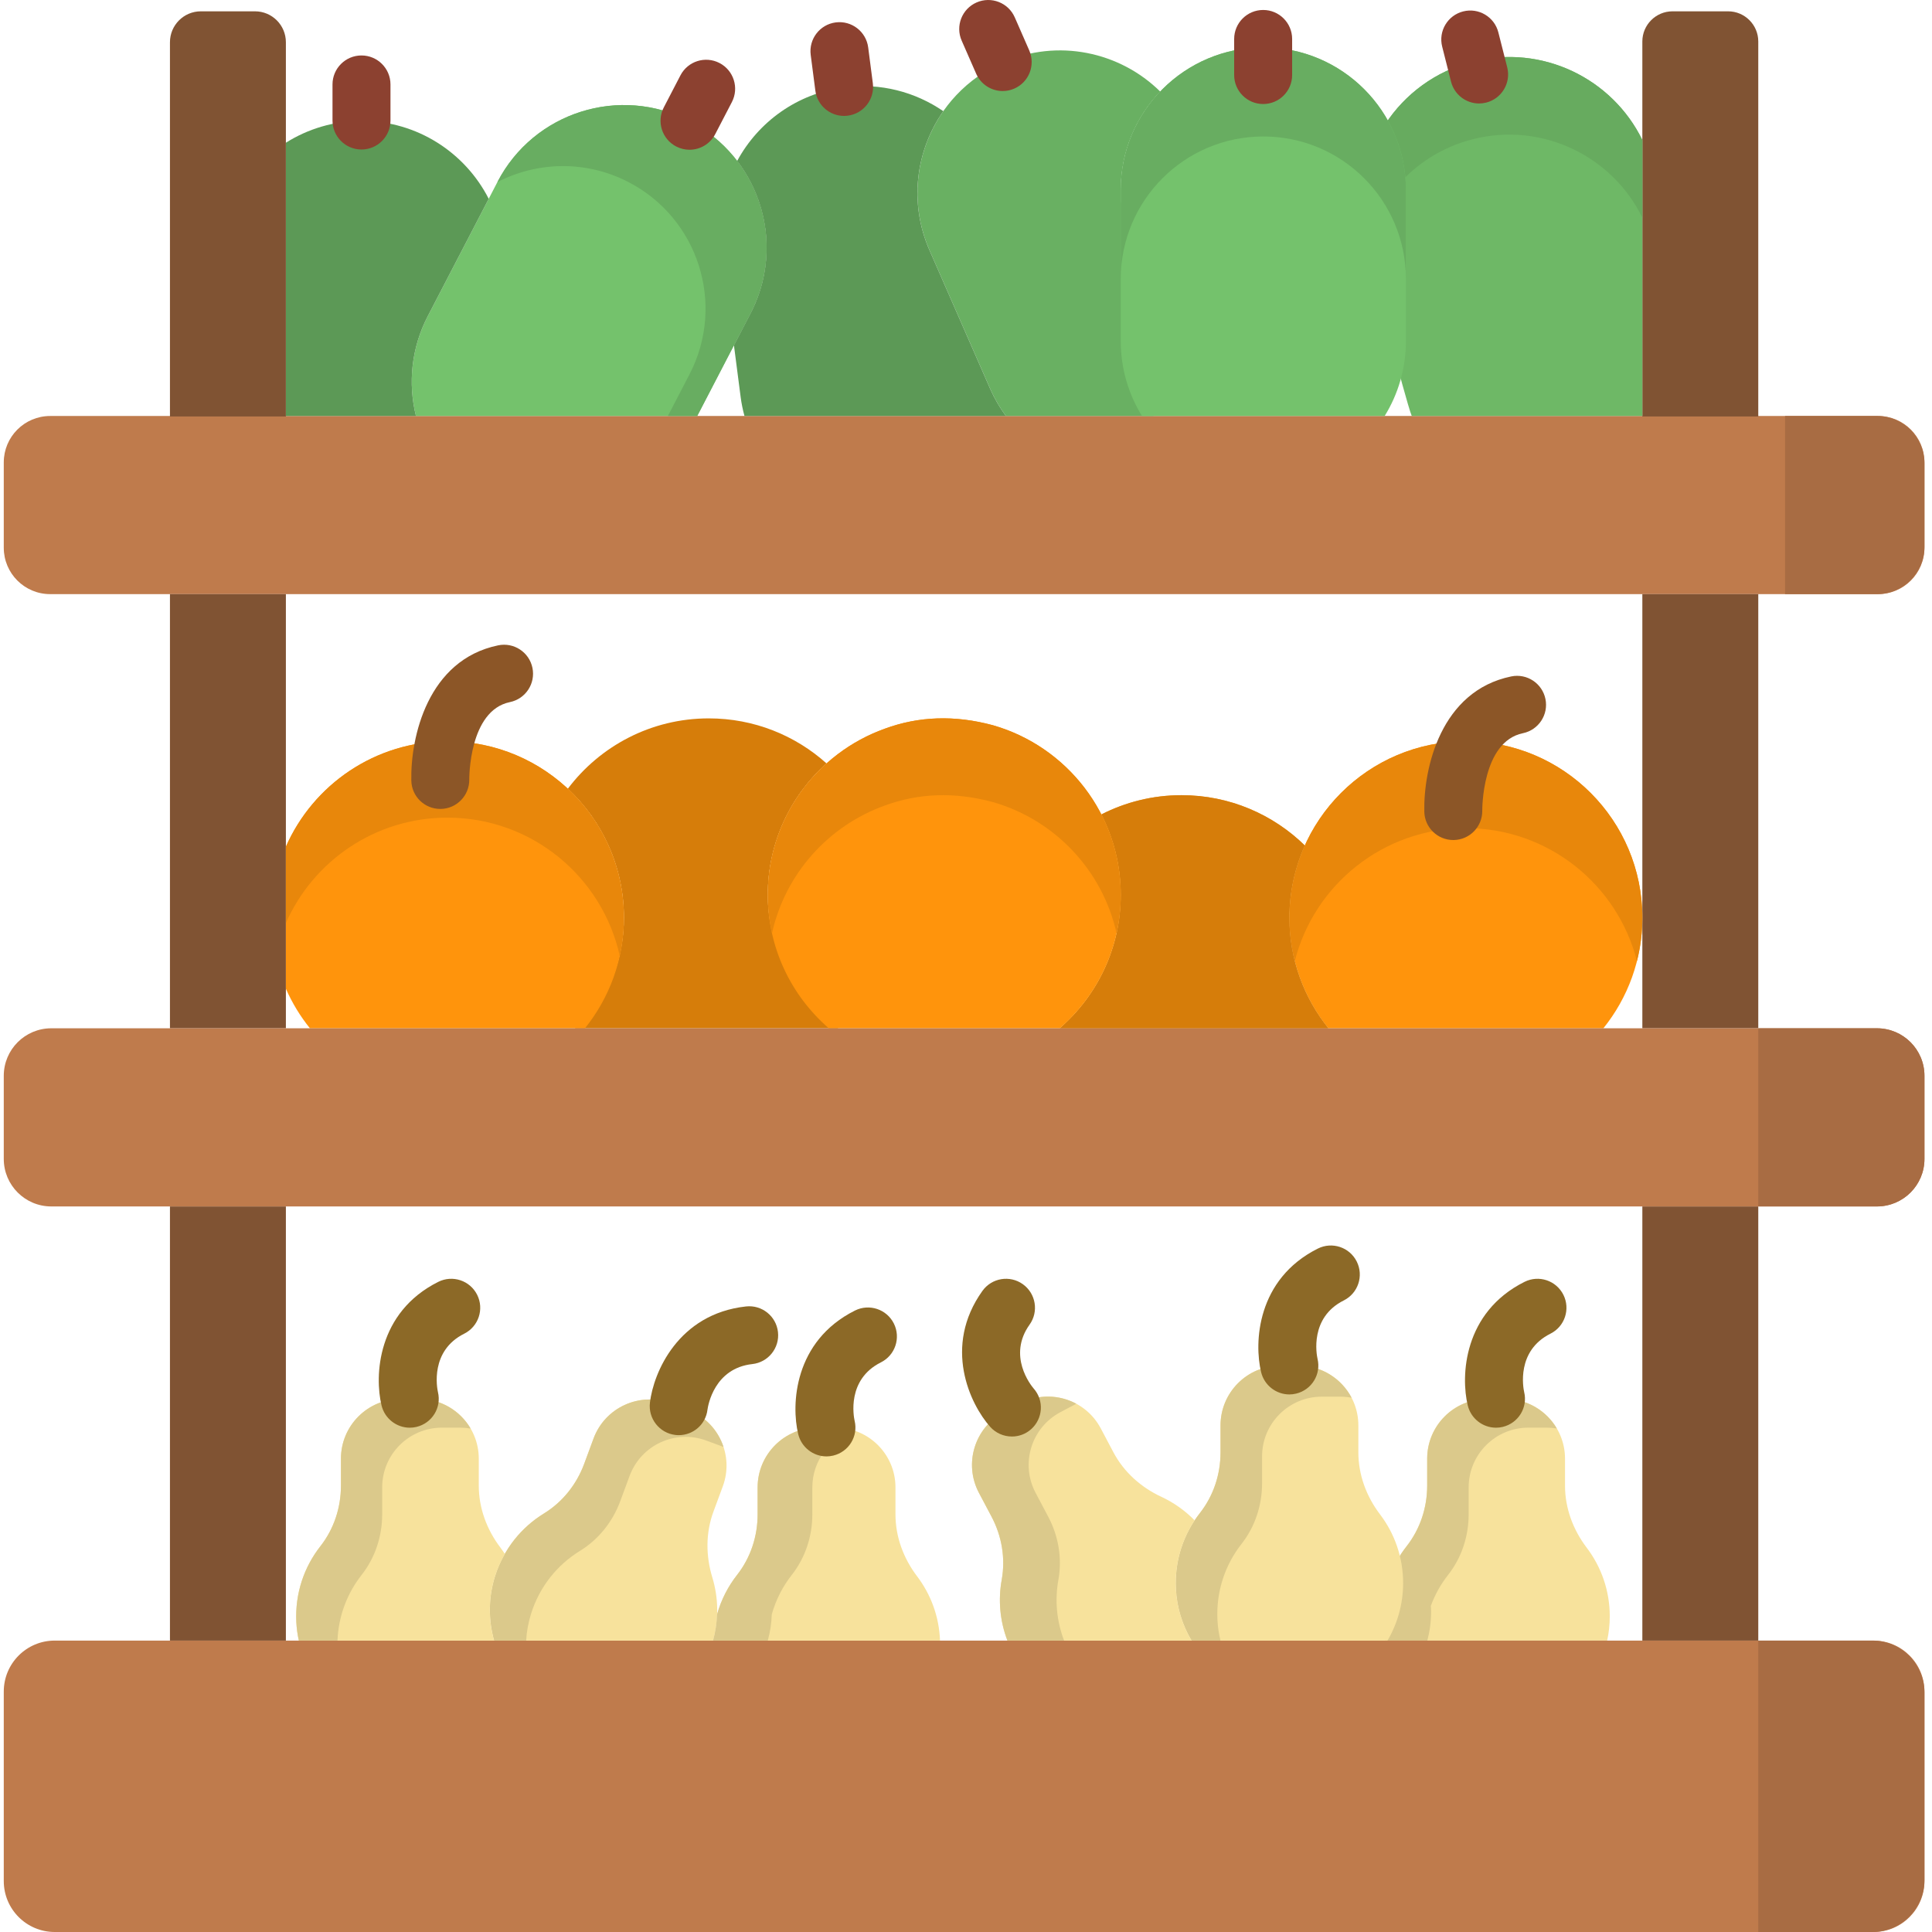
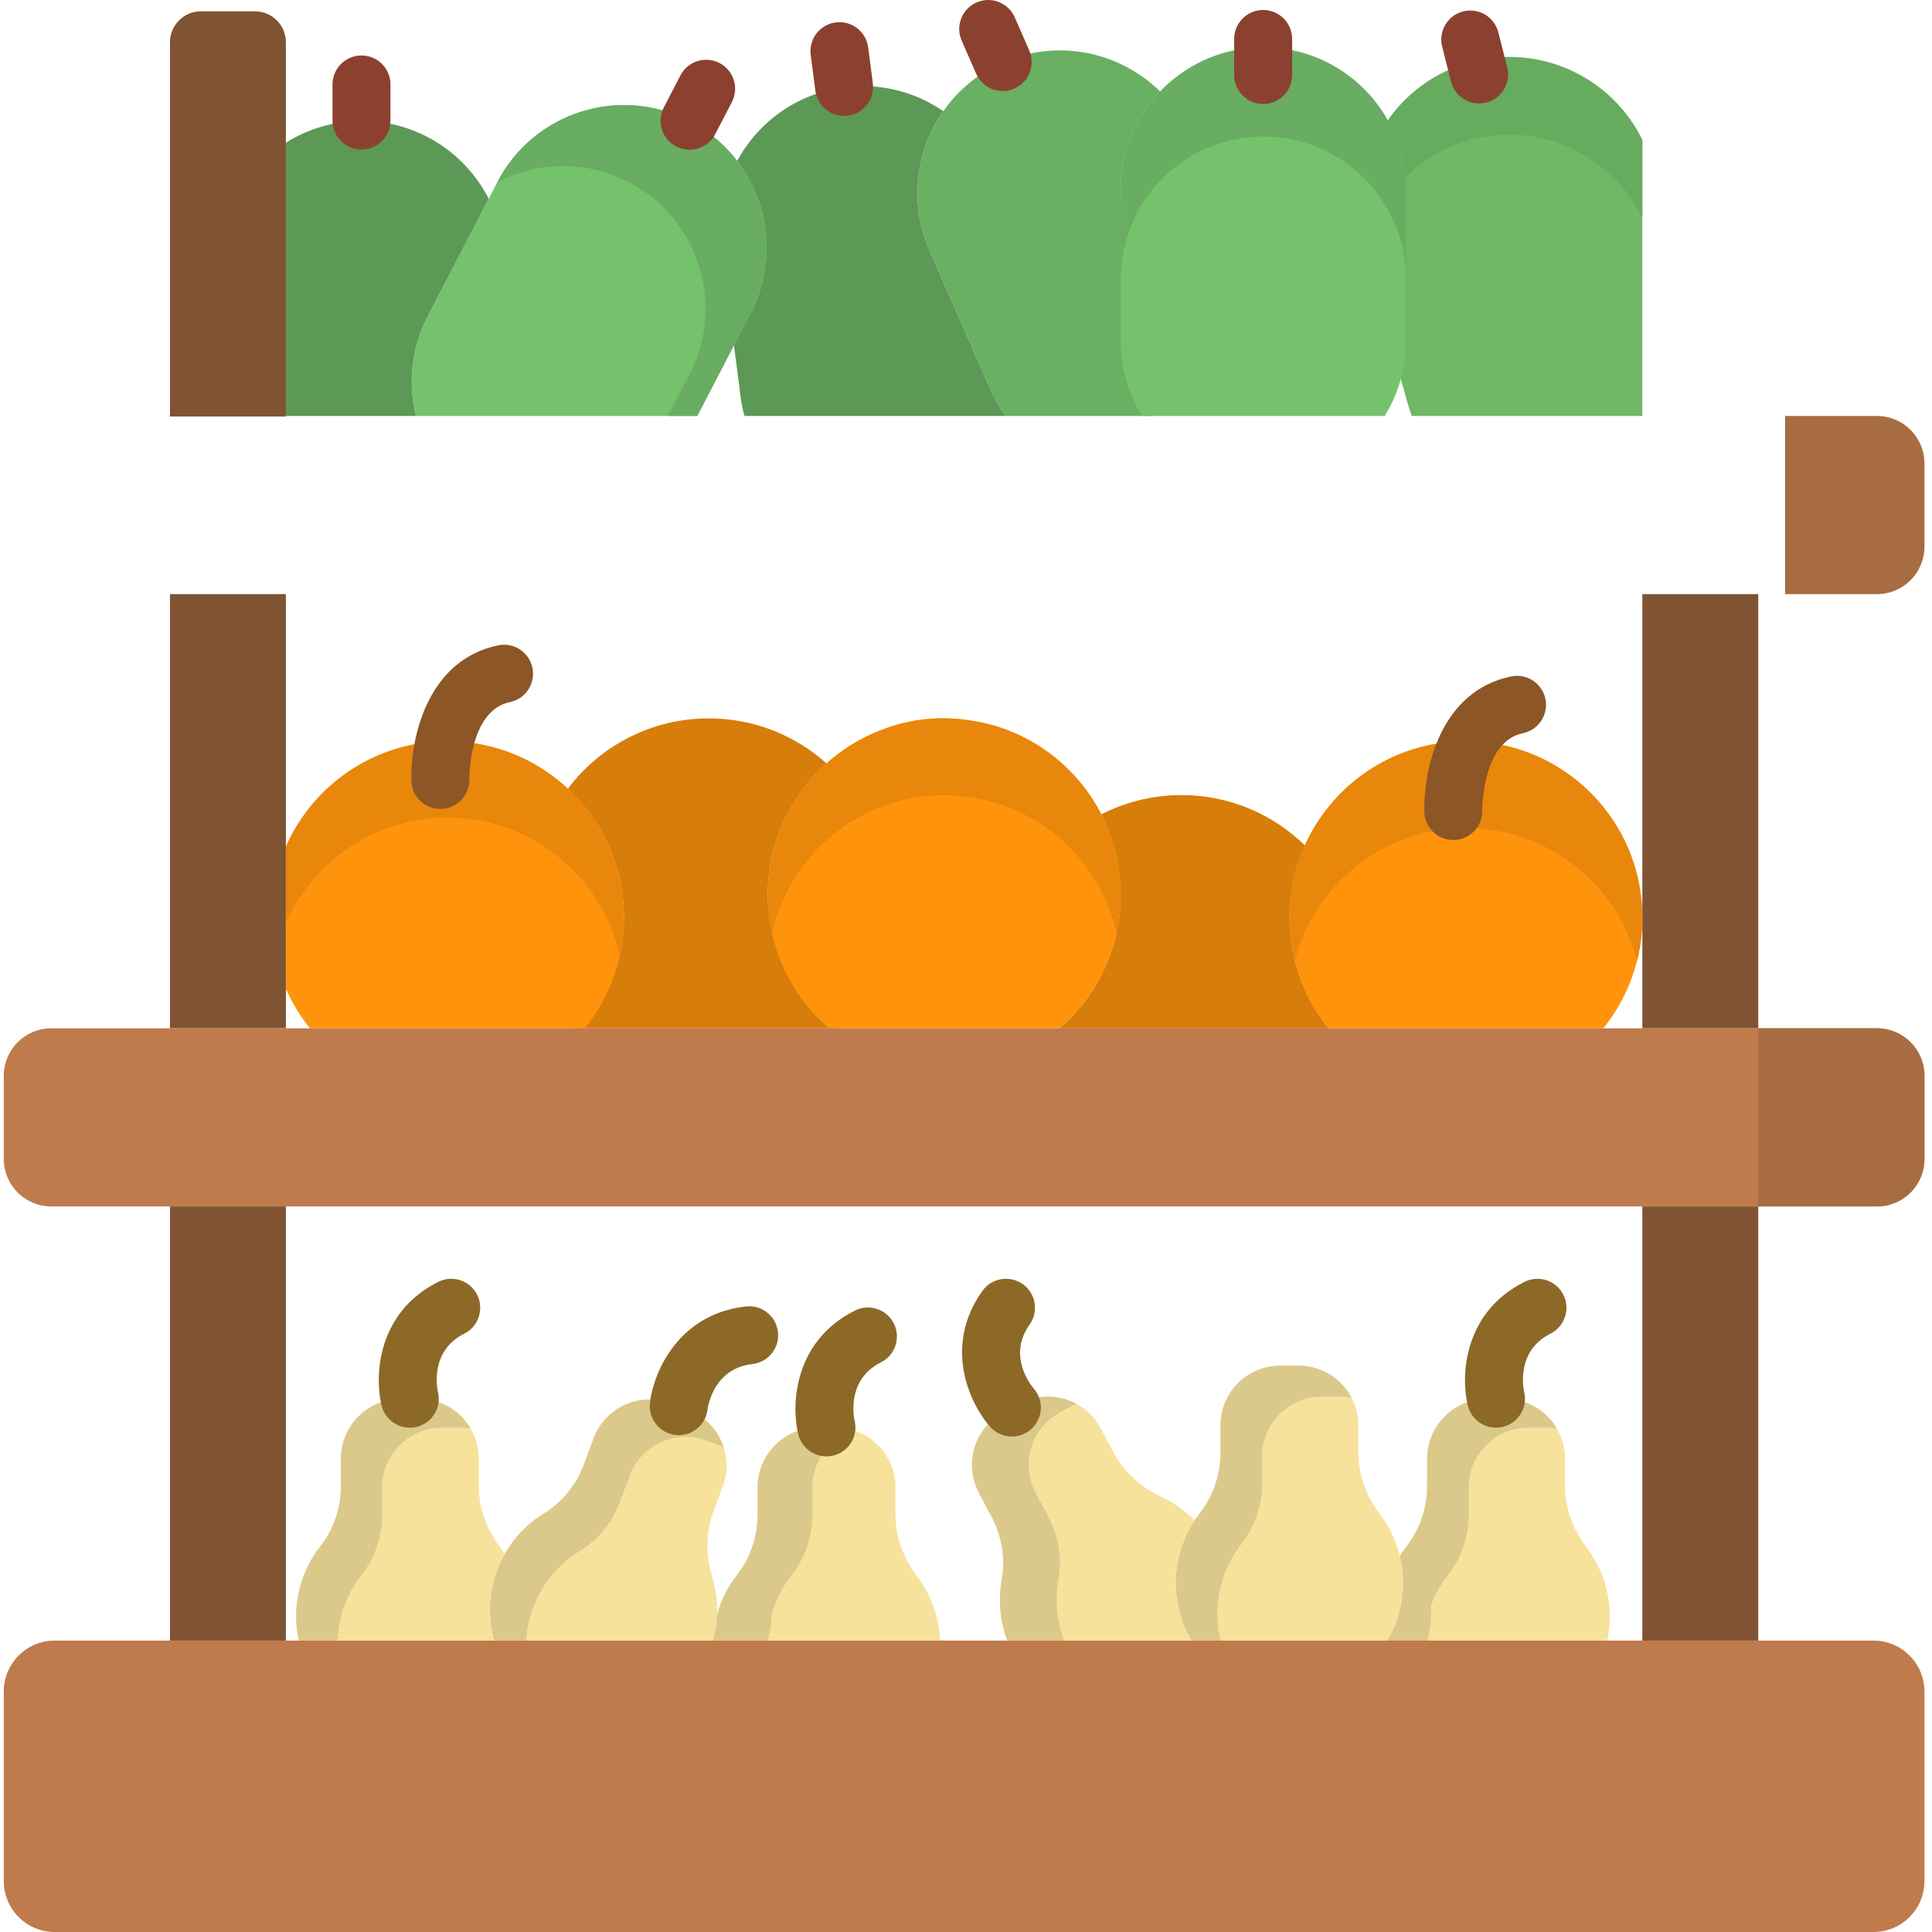
<svg xmlns="http://www.w3.org/2000/svg" height="512pt" viewBox="-1 0 512 512" width="512pt">
  <path d="m419.484 410.145c-3.609-4.754-5.738-10.465-5.738-16.434v-7.145c0-8.742-7.09-15.832-15.832-15.832h-4.867c-8.742 0-15.832 7.09-15.832 15.832v7.148c0 5.801-1.855 11.48-5.441 16.043-1.93 2.457-3.484 5.223-4.582 8.207.027.52.066 1.035.066 1.562 0 3.656-.664 7.156-1.863 10.398.086 1.656.312 3.27.66 4.848h58.859c.453-2.074.691-4.223.691-6.43.004-6.84-2.277-13.145-6.121-18.199zm0 0" fill="#f7e29c" />
  <path d="m378.25 427.133c0-.523-.039-1.039-.066-1.559 1.098-2.988 2.648-5.754 4.582-8.211 3.582-4.562 5.441-10.238 5.441-16.039v-7.148c0-8.746 7.086-15.832 15.832-15.832h4.863c.914 0 1.809.074 2.676.223-2.746-4.684-7.84-7.832-13.664-7.832h-4.863c-8.746 0-15.832 7.09-15.832 15.832v7.152c0 5.797-1.859 11.477-5.441 16.039-1.934 2.457-3.484 5.223-4.582 8.211.027.516.066 1.031.066 1.559 0 3.66-.668 7.156-1.863 10.402.082 1.652.312 3.27.656 4.844h11.203c.641-2.438.992-4.996.992-7.641zm0 0" fill="#dbc98b" />
  <path d="m395.453 378.355c-3.473 0-6.629-2.387-7.484-5.906-1.883-7.785-1.168-24.645 15.043-32.746 3.793-1.898 8.406-.359 10.305 3.434 1.895 3.793.359 8.41-3.438 10.305-9.082 4.543-7.207 14.355-6.961 15.461 1 4.121-1.543 8.238-5.664 9.238-.602.145-1.207.215-1.801.215zm0 0" fill="#8c6927" />
  <path d="m202.473 237.148c0-13.84 6.016-26.27 15.57-34.836-8.277-7.418-19.207-11.934-31.199-11.934-15.27 0-28.828 7.32-37.363 18.645 9.141 8.535 14.863 20.688 14.863 34.184 0 10.551-3.801 20.004-9.699 27.832.434.402-3.645 1.082-3.199 1.469h69.645c.203-.18-2.348-1.191-2.145-1.375-9.551-8.562-16.473-20.148-16.473-33.984zm0 0" fill="#d67d0a" />
  <path d="m495.5 512h-482c-7.457 0-13.5-6.043-13.5-13.5v-50.227c0-7.453 6.043-13.5 13.5-13.5h482c7.457 0 13.5 6.047 13.5 13.5v50.227c0 7.457-6.043 13.5-13.5 13.5zm0 0" fill="#bf7b4c" />
-   <path d="m464.961 434.773v77.227h30.215c7.633 0 13.824-6.191 13.824-13.824v-49.574c0-7.637-6.191-13.828-13.824-13.828zm0 0" fill="#a86c43" />
-   <path d="m496.707 157.449h-484.414c-6.789 0-12.293-5.504-12.293-12.289v-22.629c0-6.785 5.504-12.289 12.293-12.289h484.414c6.789 0 12.293 5.504 12.293 12.289v22.629c0 6.789-5.504 12.289-12.293 12.289zm0 0" fill="#bf7b4c" />
  <path d="m472.059 110.238v47.211h24.352c6.953 0 12.59-5.633 12.59-12.586v-22.035c0-6.953-5.637-12.59-12.59-12.59zm0 0" fill="#a86c43" />
  <path d="m44.039 319.719h30.723v115.055h-30.723zm0 0" fill="#805333" />
  <path d="m44.039 157.449h30.723v115.059h-30.723zm0 0" fill="#805333" />
  <path d="m434.238 319.719h30.723v115.055h-30.723zm0 0" fill="#805333" />
  <path d="m434.238 157.449h30.723v115.059h-30.723zm0 0" fill="#805333" />
-   <path d="m464.961 110.375h-30.723v-99.375c0-4.418 3.582-8 8-8h14.723c4.418 0 8 3.582 8 8zm0 0" fill="#805333" />
  <path d="m117.574 196.438c-19.129 0-35.566 11.492-42.812 27.941v37.648c1.668 3.781 3.812 7.305 6.371 10.48h72.883c6.457-8.02 10.328-18.203 10.328-29.301 0-25.828-20.941-46.77-46.77-46.77zm0 0" fill="#ff940c" />
  <path d="m117.574 216.684c22.352 0 41.043 15.68 45.668 36.645.723-3.258 1.102-6.645 1.102-10.117 0-25.832-20.938-46.77-46.77-46.77-19.129 0-35.566 11.488-42.812 27.941v20.242c7.246-16.453 23.684-27.941 42.812-27.941zm0 0" fill="#e8870b" />
  <path d="m423.91 272.508c6.457-8.02 10.328-18.207 10.328-29.301 0-25.828-20.941-46.77-46.77-46.77-25.832 0-46.77 20.941-46.77 46.77 0 11.094 3.871 21.281 10.324 29.301zm0 0" fill="#ff940c" />
  <path d="m387.469 219.465c21.855 0 40.207 14.992 45.34 35.254.934-3.684 1.43-7.539 1.43-11.512 0-25.828-20.938-46.77-46.77-46.77-25.828 0-46.77 20.941-46.77 46.77 0 3.973.496 7.828 1.43 11.512 5.133-20.262 23.484-35.254 45.34-35.254zm0 0" fill="#e8870b" />
  <path d="m344.797 224.066c-8.43-8.246-19.961-13.336-32.688-13.336-7.652 0-14.867 1.852-21.242 5.105 3.281 6.395 5.145 13.633 5.145 21.312 0 14.129-6.273 26.785-16.176 35.359h71.191c-6.457-8.02-10.328-18.207-10.328-29.301 0-6.82 1.473-13.297 4.098-19.141zm0 0" fill="#f9a029" />
  <path d="m344.797 224.066c-8.43-8.246-19.961-13.336-32.688-13.336-7.652 0-14.867 1.852-21.242 5.105 3.281 6.395 5.145 13.633 5.145 21.312 0 14.129-6.273 26.785-16.176 35.359h71.191c-6.457-8.02-10.328-18.207-10.328-29.301 0-6.82 1.473-13.297 4.098-19.141zm0 0" fill="#d67d0a" />
  <path d="m314.777 434.773h51.922c2.629-4.473 4.145-9.68 4.145-15.246 0-6.84-2.281-13.145-6.121-18.199-3.613-4.754-5.742-10.465-5.742-16.434v-7.145c0-8.742-7.086-15.832-15.832-15.832h-4.863c-8.742 0-15.832 7.09-15.832 15.832v7.148c0 5.801-1.859 11.48-5.441 16.043-4.312 5.488-6.762 12.516-6.383 20.121.246 4.969 1.734 9.637 4.148 13.711zm0 0" fill="#f7e29c" />
  <path d="m321.637 429.273c-.375-7.605 2.07-14.633 6.383-20.121 3.586-4.562 5.441-10.242 5.441-16.043v-7.148c0-8.742 7.09-15.832 15.832-15.832h4.867c1.035 0 2.047.102 3.023.289-2.645-5.051-7.934-8.5-14.035-8.5h-4.863c-8.742 0-15.832 7.09-15.832 15.832v7.148c0 5.801-1.859 11.48-5.441 16.039-4.312 5.492-6.762 12.516-6.383 20.125.246 4.965 1.734 9.637 4.148 13.711h7.66c-.434-1.777-.707-3.617-.801-5.5zm0 0" fill="#dbc98b" />
  <path d="m315.59 402.914c-2.562-2.613-5.535-4.715-8.773-6.219-5.414-2.512-9.969-6.562-12.762-11.84l-3.34-6.312c-4.09-7.727-13.668-10.68-21.398-6.59l-4.301 2.277c-7.727 4.086-10.676 13.668-6.586 21.398l3.344 6.316c2.711 5.129 3.727 11.016 2.691 16.723-.957 5.281-.508 10.844 1.512 16.109h48.801c-2.414-4.074-3.902-8.746-4.148-13.715-.332-6.727 1.543-12.992 4.961-18.148zm0 0" fill="#f7e29c" />
  <path d="m279.484 418.668c1.035-5.707.023-11.598-2.691-16.723l-3.344-6.32c-4.09-7.727-1.141-17.309 6.59-21.398l4.195-2.219c-4.496-2.414-10.07-2.621-14.918-.055l-4.301 2.273c-7.727 4.09-10.676 13.672-6.586 21.398l3.344 6.32c2.711 5.125 3.727 11.016 2.691 16.723-.957 5.277-.508 10.844 1.512 16.105h15.02c-2.02-5.262-2.469-10.828-1.512-16.105zm0 0" fill="#dbc98b" />
  <path d="m187.977 434.773c1.57-5.664 1.406-11.461-.215-16.773-1.738-5.711-1.758-11.809.312-17.406l2.477-6.699c3.035-8.203-1.156-17.309-9.359-20.34l-4.562-1.688c-8.199-3.031-17.309 1.16-20.34 9.359l-2.477 6.707c-2.012 5.441-5.723 10.121-10.668 13.156-5.949 3.656-10.68 9.395-12.965 16.66-1.785 5.684-1.754 11.582-.234 17.023zm0 0" fill="#f7e29c" />
  <path d="m139.742 427.652c2.281-7.266 7.016-13.008 12.965-16.66 4.941-3.035 8.652-7.719 10.664-13.16l2.48-6.703c3.031-8.203 12.137-12.395 20.336-9.363l4.555 1.684c-1.461-4.418-4.844-8.156-9.551-9.895l-4.562-1.688c-8.199-3.031-17.305 1.16-20.336 9.359l-2.48 6.707c-2.012 5.441-5.723 10.121-10.668 13.156-5.949 3.656-10.68 9.395-12.961 16.66-1.785 5.684-1.758 11.582-.234 17.023h8.484c.141-2.379.566-4.77 1.309-7.121zm0 0" fill="#dbc98b" />
  <path d="m242.047 417.75c-3.609-4.754-5.738-10.465-5.738-16.434v-7.145c0-8.742-7.09-15.832-15.832-15.832h-4.867c-8.742 0-15.832 7.09-15.832 15.832v7.148c0 5.801-1.855 11.48-5.441 16.043-2.406 3.062-4.223 6.602-5.301 10.453-.082 2.312-.422 4.645-1.062 6.957h60.145c-.242-6.383-2.449-12.258-6.07-17.023zm0 0" fill="#f7e29c" />
  <path d="m208.836 417.363c3.582-4.562 5.441-10.238 5.441-16.039v-7.148c0-7.066 4.625-13.047 11.016-15.086-1.52-.484-3.137-.746-4.816-.746h-4.867c-8.742 0-15.832 7.086-15.832 15.832v7.148c0 5.801-1.855 11.48-5.441 16.039-2.402 3.062-4.223 6.605-5.301 10.453-.082 2.316-.418 4.648-1.062 6.957h14.5c.641-2.309.977-4.641 1.059-6.957 1.078-3.852 2.898-7.391 5.305-10.453zm0 0" fill="#dbc98b" />
  <path d="m130.184 417.75c.664-2.117 1.559-4.086 2.609-5.934-.371-.566-.758-1.129-1.168-1.672-3.613-4.754-5.742-10.465-5.742-16.434v-7.145c0-8.742-7.086-15.832-15.832-15.832h-4.863c-8.746 0-15.832 7.09-15.832 15.832v7.148c0 5.801-1.859 11.48-5.445 16.043-4.312 5.488-6.758 12.512-6.383 20.121.086 1.668.316 3.305.664 4.895h51.754c-1.52-5.441-1.551-11.34.238-17.023zm0 0" fill="#f7e29c" />
  <path d="m94.84 417.363c3.582-4.562 5.441-10.238 5.441-16.039v-7.148c0-8.746 7.086-15.832 15.832-15.832h4.863c.938 0 1.855.082 2.746.238-2.746-4.695-7.84-7.848-13.668-7.848h-4.867c-8.742 0-15.832 7.09-15.832 15.832v7.152c0 5.797-1.855 11.477-5.441 16.039-4.312 5.488-6.762 12.516-6.383 20.121.082 1.672.312 3.305.664 4.895h10.246c.25-6.559 2.602-12.578 6.398-17.41zm0 0" fill="#dbc98b" />
  <path d="m296.012 53.25v-.004-2.902c0-10.117 3.984-19.297 10.457-26.078-10.688-10.547-27.109-14.121-41.699-7.727-19.113 8.371-27.824 30.652-19.449 49.766l16.07 36.695c1.148 2.617 2.562 5.031 4.184 7.238h39.109c-2.559-5.094-1.41-10.84-1.41-16.93zm0 0" fill="#69b062" />
  <path d="m434.238 37.113c-7.98-16.348-26.562-25.438-44.895-20.797-9.945 2.516-18.027 8.621-23.227 16.582 1.941 4.652 3.02 9.754 3.02 15.113v41.621c0 1.824-.129 3.617-.371 5.375 0 0 3.555 13.352 4.363 15.23h61.109zm0 0" fill="#6eb866" />
  <path d="m368.766 95.008.371 1.473v-6.848c0 1.824-.129 3.617-.371 5.375zm0 0" fill="#67ab5f" />
  <path d="m389.344 16.316c-9.945 2.516-18.027 8.621-23.227 16.582 1.941 4.652 3.02 9.754 3.02 15.113v1.426c5.094-5.973 12.02-10.477 20.207-12.551 18.332-4.637 36.914 4.453 44.895 20.797v-20.57c-7.98-16.344-26.562-25.438-44.895-20.797zm0 0" fill="#67ab5f" />
  <path d="m365.953 110.238c3.562-5.766 5.625-12.559 5.625-19.836v-40.059c0-20.867-16.914-37.785-37.781-37.785-20.871 0-37.785 16.918-37.785 37.785v40.059c0 7.277 2.062 14.07 5.625 19.836zm0 0" fill="#74c26c" />
  <path d="m333.797 12.559c-20.871 0-37.785 16.918-37.785 37.785v23.605c0-20.867 16.914-37.781 37.785-37.781 20.867 0 37.781 16.914 37.781 37.781v-23.605c0-20.867-16.918-37.785-37.781-37.785zm0 0" fill="#68ad61" />
  <path d="m183.773 110.238 14.125-27.195c9.617-18.52 2.398-41.328-16.121-50.945-18.52-9.617-41.328-2.398-50.945 16.121l-18.461 35.551c-4.406 8.484-5.27 17.867-3.141 26.469zm0 0" fill="#74c26c" />
  <path d="m181.777 32.098c-18.52-9.617-41.328-2.398-50.945 16.121l-.02.035c10.535-5.441 23.461-5.855 34.785.023 18.52 9.617 25.738 32.426 16.121 50.945l-5.723 11.016h7.781l14.121-27.195c9.617-18.52 2.398-41.328-16.121-50.945zm0 0" fill="#68ad61" />
  <path d="m128.516 52.684c-6.25-12.25-18.977-20.648-33.672-20.648-7.383 0-14.262 2.125-20.082 5.785v72.418h34.469c-2.129-8.602-1.266-17.984 3.141-26.469zm0 0" fill="#5c9956" />
  <path d="m245.32 66.305c-5.484-12.523-3.641-26.402 3.664-36.844-7.406-5.086-16.637-7.574-26.246-6.328-12.52 1.625-22.797 9.203-28.379 19.516 8.625 11.273 10.516 26.961 3.539 40.395l-4.395 8.465 1.773 13.68c.223 1.73.57 3.414 1.016 5.051h69.281c-1.621-2.207-3.035-4.621-4.184-7.238zm0 0" fill="#5c9956" />
  <path d="m262.18 192.207c-10.25-2.777-19.785-2.371-28.676.895-18.086 6.465-31.031 23.742-31.031 44.047 0 14.129 6.273 26.785 16.176 35.359h61.188c9.902-8.574 16.176-21.23 16.176-35.359 0-21.34-14.297-39.328-33.832-44.941zm0 0" fill="#ff940c" />
  <path d="m233.504 213.469c8.891-3.266 18.426-3.672 28.676-.895 16.332 4.695 29 18.039 32.719 34.758.727-3.277 1.113-6.688 1.113-10.184 0-21.34-14.297-39.328-33.832-44.941-10.25-2.777-19.785-2.375-28.676.895-18.086 6.461-31.031 23.738-31.031 44.047 0 3.496.383 6.902 1.113 10.18 3.5-15.75 14.949-28.508 29.918-33.859zm0 0" fill="#e8870b" />
  <path d="m0 285.098v22.031c0 6.953 5.637 12.59 12.59 12.59h483.82c6.953 0 12.59-5.637 12.59-12.59v-22.031c0-6.953-5.637-12.59-12.59-12.59h-483.82c-6.953 0-12.59 5.637-12.59 12.59zm0 0" fill="#bf7b4c" />
  <path d="m464.961 272.508v47.211h31.449c6.953 0 12.59-5.637 12.59-12.59v-22.031c0-6.953-5.637-12.59-12.59-12.59zm0 0" fill="#a86c43" />
  <path d="m44.039 11.195v99.18h30.723v-99.18c0-4.527-3.668-8.195-8.191-8.195h-14.34c-4.523 0-8.191 3.668-8.191 8.195zm0 0" fill="#805333" />
  <path d="m107.594 378.355c-3.473 0-6.633-2.387-7.484-5.906-1.887-7.785-1.172-24.645 15.039-32.746 3.793-1.898 8.41-.359 10.305 3.434 1.898 3.793.359 8.41-3.434 10.305-9.086 4.543-7.207 14.355-6.965 15.461 1 4.121-1.539 8.238-5.664 9.238-.602.145-1.203.215-1.797.215zm0 0" fill="#8c6927" />
  <path d="m218.016 385.961c-3.473 0-6.629-2.387-7.484-5.906-1.883-7.785-1.168-24.641 15.039-32.746 3.797-1.898 8.41-.359 10.309 3.434 1.895 3.797.359 8.41-3.438 10.305-9.086 4.543-7.207 14.355-6.961 15.461 1 4.125-1.543 8.238-5.664 9.238-.602.145-1.207.215-1.801.215zm0 0" fill="#8c6927" />
  <path d="m267.168 380.691c-2.141 0-4.273-.883-5.797-2.605-5.309-6-12.559-21.234-2.023-35.98 2.469-3.453 7.266-4.25 10.719-1.781 3.449 2.465 4.25 7.262 1.781 10.715-5.906 8.266.344 16.059 1.078 16.922 2.809 3.176 2.488 8.004-.688 10.812-1.457 1.289-3.266 1.918-5.07 1.918zm0 0" fill="#8c6927" />
-   <path d="m340.691 369.539c-3.473 0-6.629-2.387-7.484-5.91-1.887-7.781-1.168-24.641 15.039-32.746 3.797-1.898 8.41-.359 10.305 3.438 1.898 3.793.359 8.406-3.434 10.305-9.086 4.543-7.207 14.355-6.961 15.461.996 4.121-1.543 8.238-5.668 9.234-.602.148-1.203.219-1.797.219zm0 0" fill="#8c6927" />
  <path d="m178.879 380.332c-.301 0-.605-.016-.91-.055-4.211-.492-7.227-4.344-6.73-8.555.93-7.953 7.445-23.52 25.461-25.5 4.211-.469 8.012 2.578 8.473 6.793.465 4.219-2.578 8.012-6.793 8.477-10.098 1.109-11.738 10.965-11.891 12.086-.461 3.906-3.77 6.754-7.609 6.754zm0 0" fill="#8c6927" />
  <path d="m115.68 214.375c-4.172 0-7.59-3.32-7.676-7.508-.242-11.504 4.34-32 23.027-35.848 4.152-.855 8.219 1.82 9.074 5.977.855 4.152-1.82 8.215-5.977 9.07-10.891 2.242-10.77 20.324-10.766 20.508.059 4.23-3.316 7.727-7.547 7.801-.047 0-.094 0-.137 0zm0 0" fill="#8c5627" />
  <path d="m384.133 222.617c-4.168 0-7.586-3.32-7.676-7.508-.238-11.504 4.344-32 23.031-35.848 4.152-.859 8.215 1.82 9.07 5.977.855 4.152-1.82 8.215-5.973 9.07-10.895 2.242-10.77 20.324-10.77 20.508.059 4.23-3.312 7.727-7.547 7.801-.043 0-.09 0-.137 0zm0 0" fill="#8c5627" />
  <g fill="#8c4130">
    <path d="m94.797 39.621c-4.242 0-7.68-3.441-7.68-7.684v-9.559c0-4.242 3.438-7.68 7.68-7.68s7.684 3.438 7.684 7.68v9.559c0 4.242-3.441 7.684-7.684 7.684zm0 0" />
    <path d="m333.75 27.566c-4.242 0-7.684-3.438-7.684-7.68v-9.559c0-4.242 3.441-7.684 7.684-7.684s7.68 3.441 7.68 7.684v9.559c0 4.242-3.438 7.68-7.68 7.68zm0 0" />
    <path d="m264.727 24.125c-2.957 0-5.777-1.719-7.039-4.602l-3.836-8.758c-1.703-3.887.07-8.418 3.953-10.117 3.891-1.703 8.418.066 10.121 3.953l3.836 8.758c1.699 3.887-.07 8.414-3.957 10.117-1 .438-2.047.648-3.078.648zm0 0" />
    <path d="m390.977 27.426c-3.434 0-6.559-2.32-7.441-5.801l-2.344-9.27c-1.043-4.109 1.449-8.289 5.562-9.328 4.109-1.043 8.289 1.449 9.328 5.562l2.348 9.266c1.039 4.113-1.453 8.289-5.562 9.332-.633.16-1.266.238-1.891.238zm0 0" />
    <path d="m181.727 39.684c-1.195 0-2.402-.281-3.535-.867-3.766-1.953-5.23-6.59-3.277-10.355l4.406-8.484c1.953-3.766 6.59-5.23 10.355-3.277s5.234 6.594 3.277 10.355l-4.406 8.484c-1.367 2.633-4.047 4.145-6.82 4.145zm0 0" />
    <path d="m222.684 30.719c-3.805 0-7.109-2.824-7.609-6.695l-1.23-9.48c-.543-4.207 2.422-8.059 6.629-8.605 4.207-.543 8.062 2.422 8.605 6.629l1.23 9.48c.547 4.207-2.422 8.059-6.629 8.605-.336.043-.668.066-.996.066zm0 0" />
  </g>
</svg>